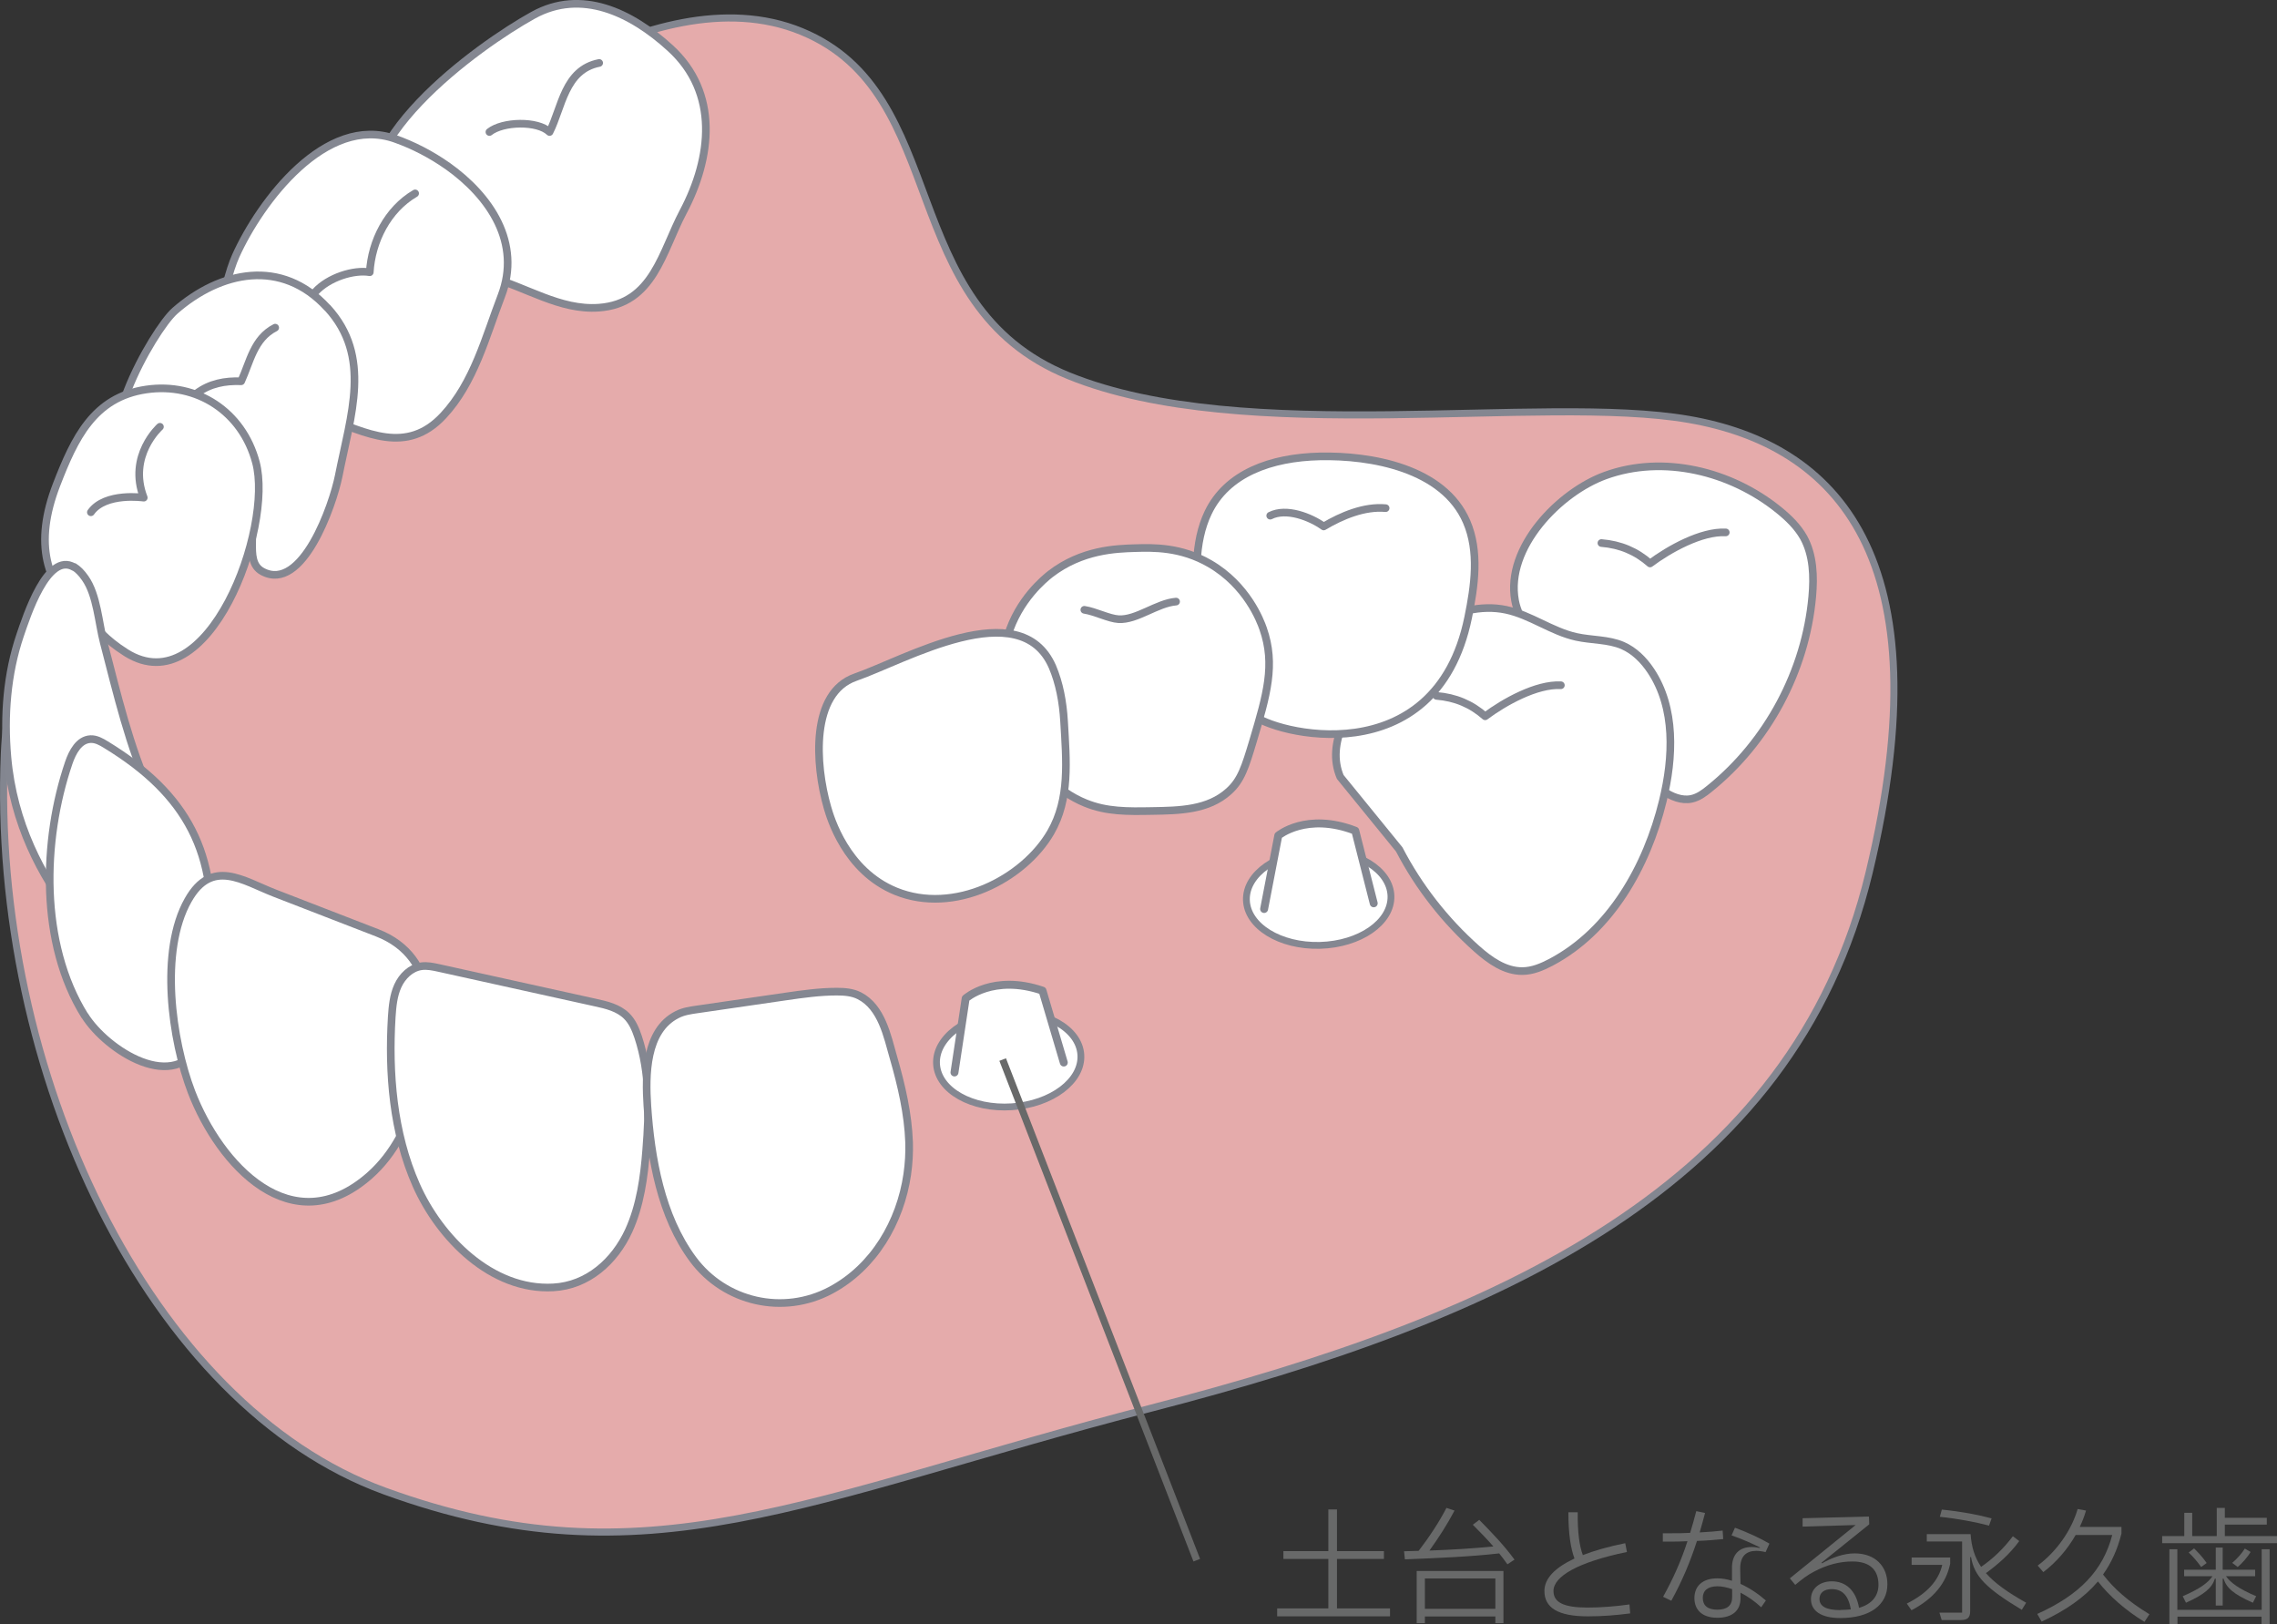
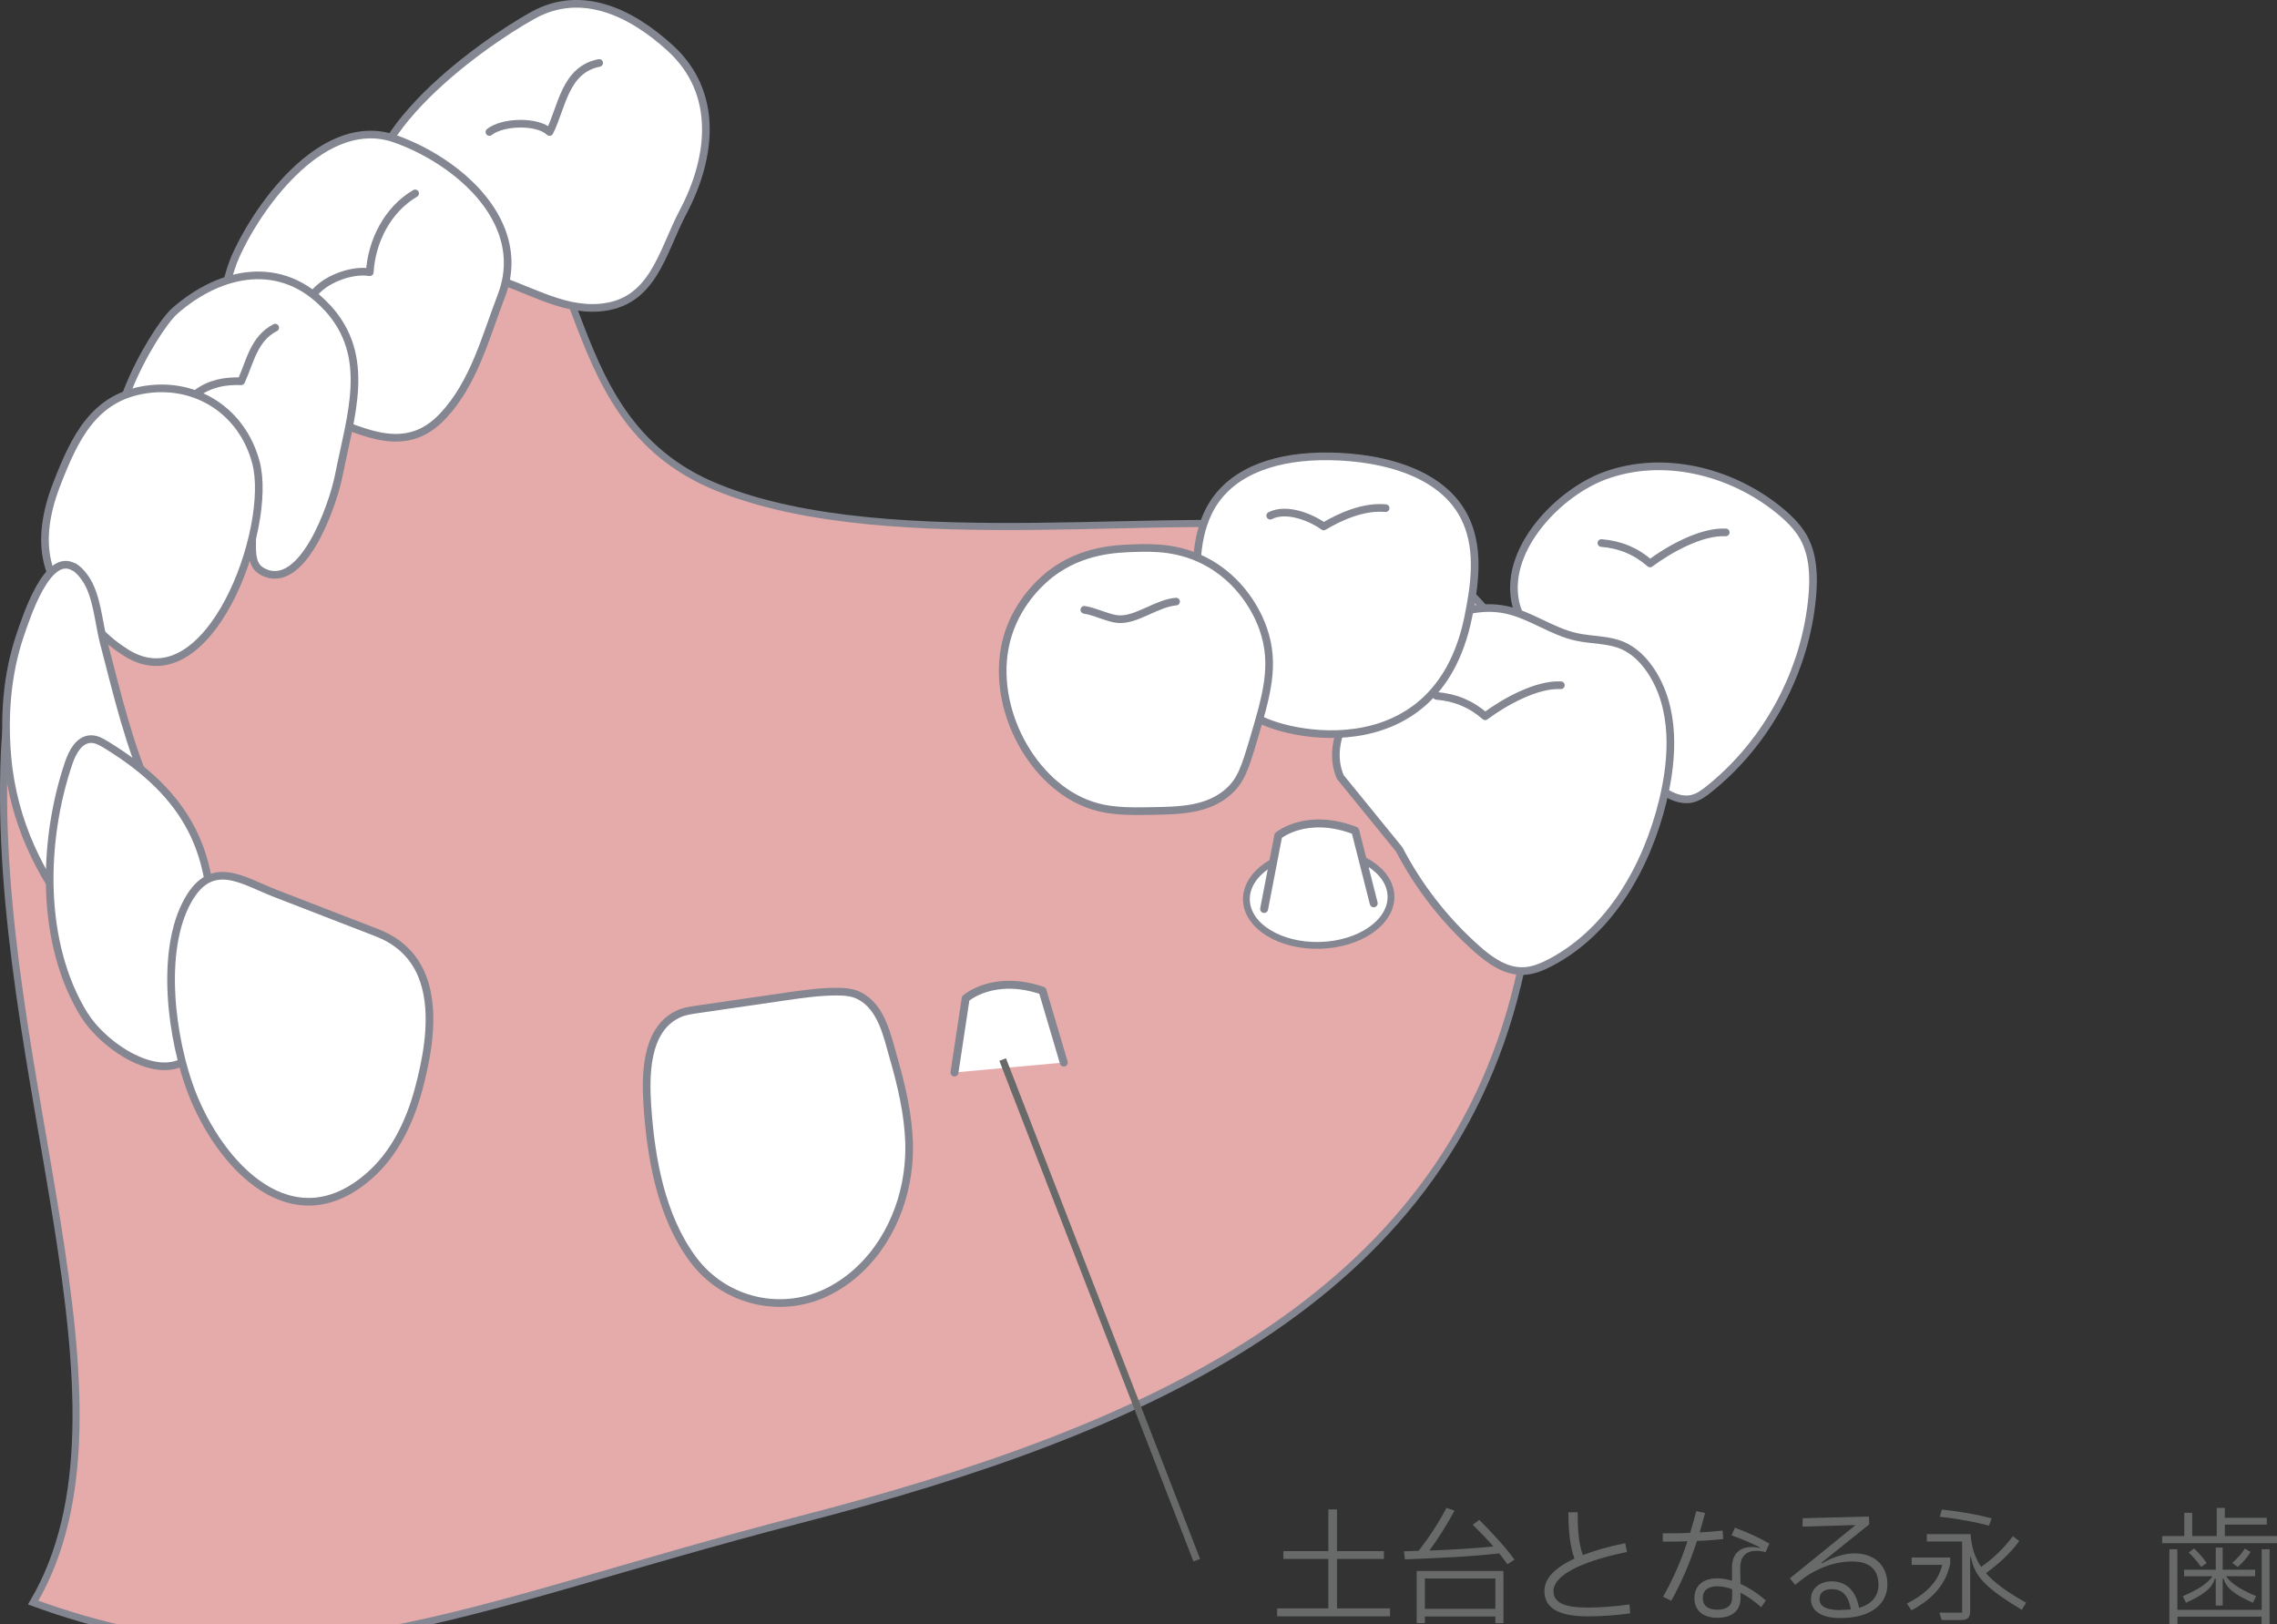
<svg xmlns="http://www.w3.org/2000/svg" id="_レイヤー_2" viewBox="0 0 160.6 114.55">
  <rect x="0" y="0" width="160.6" height="114.55" fill="#333333" stroke="none" />
  <defs>
    <style>.cls-1{stroke-width:.48px;}.cls-1,.cls-2,.cls-3,.cls-4{fill:#fff;}.cls-1,.cls-2,.cls-3,.cls-4,.cls-5,.cls-6{stroke:#848791;stroke-linecap:round;stroke-linejoin:round;}.cls-2,.cls-6{stroke-width:.54px;}.cls-3,.cls-5{stroke-width:.54px;}.cls-4{stroke-width:.56px;}.cls-7{fill:#e5abab;stroke:#838690;stroke-width:.5px;}.cls-7,.cls-8{stroke-miterlimit:10;}.cls-8{stroke:#686969;stroke-width:.5px;}.cls-8,.cls-5,.cls-6{fill:none;}.cls-9{fill:#686969;}</style>
  </defs>
  <g id="_レイヤー_1-2">
-     <path class="cls-7" d="M31.74,10.09s14.1-12.27,24.79-7.87c10.69,4.4,6.49,19.28,18.86,24.29,12.37,5.02,33.3,1.27,43.71,3.07,10.41,1.8,18.08,9.74,12.73,31.97-5.35,22.23-26.19,31.45-50.58,37.75-24.38,6.31-35.65,12.59-54.12,5.86C10.55,99.13-.66,75.61.31,53.1,1.27,30.6,31.74,10.09,31.74,10.09Z" />
+     <path class="cls-7" d="M31.74,10.09c10.69,4.4,6.49,19.28,18.86,24.29,12.37,5.02,33.3,1.27,43.71,3.07,10.41,1.8,18.08,9.74,12.73,31.97-5.35,22.23-26.19,31.45-50.58,37.75-24.38,6.31-35.65,12.59-54.12,5.86C10.55,99.13-.66,75.61.31,53.1,1.27,30.6,31.74,10.09,31.74,10.09Z" />
    <path class="cls-2" d="M26.73,15.88c-3.02-5.5,7.02-12.68,10.88-14.81,3.39-1.87,6.89-.21,9.65,2.31,3.49,3.17,2.93,7.77.93,11.55-1.51,2.85-2.1,6.49-5.95,6.77-2.76.2-5.14-1.47-7.73-2.16-3.61-.96-5.46-1.68-7.8-3.66Z" />
    <path class="cls-2" d="M31.57,11.71c-1.16-.82-2.45-1.48-3.7-1.92-4.89-1.73-9.5,4.4-11.24,8.25-.86,1.9-2.41,8.45.95,8.91.28.66.66,1.24,1.2,1.55,1.03.6,2.91.47,4.1.92,2.94,1.11,5.8,2.68,8.39-.11,2.17-2.33,2.98-5.55,4.09-8.44,1.43-3.72-.77-7.02-3.8-9.17Z" />
    <path class="cls-2" d="M23.09,21.71c-3.23-3.53-7.55-2.59-10.75.21-1.54,1.34-6.43,9.95-2.76,10.91.73,4.23,5.19,1.66,7.57,3.29,1.34.92-.1,3.41,1.36,4.19,2.82,1.51,4.97-4.7,5.38-6.75.85-4.31,2.35-8.42-.79-11.85Z" />
    <path class="cls-2" d="M5.83,43.41c-2.6-2.15-3.45-5.06-1.84-9.23,1.26-3.25,2.61-6.17,6.33-6.71,3.58-.52,6.78,1.57,7.73,5.14,1.24,4.63-3.33,17.08-9.15,13.43-1.57-.99-1.95-1.7-3.08-2.63Z" />
    <path class="cls-2" d="M5.22,40c-1.88-1.11-3.35,3.49-3.8,4.8-.93,2.74-1.15,5.7-.9,8.57.82,9.51,8.26,14.89,8.26,14.89,0,0,1.9-12.19,1.9-12.19-1.56-3.41-2.42-7.13-3.36-10.74-.37-1.41-.47-3.35-1.31-4.55-.27-.39-.53-.64-.79-.8Z" />
    <path class="cls-2" d="M5.97,71.63c-3.17-5.08-2.99-12.34-1.12-17.83.26-.76.72-1.63,1.53-1.67.39-.02.75.18,1.09.39,5.77,3.52,7.91,7.71,7.35,14.31-.17,2,.28,4.78-.58,6.58-1.83,3.87-6.75.64-8.26-1.78Z" />
    <path class="cls-2" d="M30.16,70.24c-.33-1.94-1.35-3.59-3.56-4.45-2.41-.93-4.82-1.87-7.23-2.8-2.24-.87-4.42-2.48-6.1.49-2.04,3.6-1.16,9.88.24,13.54,1.98,5.14,7.07,10.71,12.55,5.9,1.75-1.54,2.81-3.72,3.43-5.97.58-2.11,1.04-4.58.67-6.71Z" />
    <path class="cls-2" d="M113.22,33.54c4.09-1.49,8.86-.31,12.24,2.43.68.55,1.32,1.17,1.75,1.93.69,1.25.74,2.76.61,4.18-.47,5.24-3.15,10.25-7.25,13.55-.38.31-.79.61-1.26.71-.69.15-1.41-.15-2-.55-1.88-1.29-2.93-3.65-4.99-4.63-2.51-1.2-2.41-2.53-3.47-4.89-.59-1.31-1.73-2.47-1.99-3.91-.69-3.75,3.14-7.65,6.36-8.82Z" />
    <path class="cls-2" d="M116.43,47.3c-.5-.75-1.16-1.41-1.98-1.77-1.02-.44-2.19-.37-3.27-.61-1.73-.38-3.22-1.54-4.95-1.91-1.79-.38-3.69.14-5.26,1.09-1.57.95-2.86,2.29-4.06,3.67-1.72,1.97-3.4,4.63-2.38,7.03l4.16,5.11c1.37,2.64,3.24,5.03,5.47,7.01.91.81,1.99,1.58,3.21,1.57.71,0,1.39-.29,2.02-.62,4.2-2.22,6.76-6.76,7.89-11.38.75-3.08.91-6.55-.85-9.19Z" />
-     <path class="cls-2" d="M45.58,81.06c.21-2.66.27-5.39-.57-7.92-.18-.54-.41-1.09-.82-1.49-.58-.57-1.41-.77-2.2-.94-3.68-.81-7.36-1.63-11.04-2.44-.41-.09-.83-.18-1.24-.12-.74.11-1.34.7-1.65,1.38-.31.68-.38,1.44-.43,2.19-.24,3.95.09,8.18,1.73,11.87,1.64,3.7,5.3,7.45,9.66,7.21,2.44-.13,4.33-1.84,5.32-3.99.82-1.79,1.09-3.8,1.24-5.74Z" />
    <path class="cls-2" d="M63.99,82.82c.11-.75.15-1.5.13-2.24-.07-2.03-.54-4.03-1.1-5.98-.44-1.54-.84-3.57-2.41-4.37-.49-.25-1.05-.29-1.6-.29-1.2,0-2.39.17-3.57.34-2.08.3-4.17.61-6.25.91-.49.07-.99.14-1.43.37-2.24,1.12-2.24,4.29-2.1,6.43.25,3.7.96,7.78,3.21,10.82,2.25,3.04,6.38,3.98,9.73,2.19,3.05-1.63,4.9-4.82,5.39-8.17Z" />
    <path class="cls-6" d="M110.09,48.33c-1.72-.09-4,1.19-5.34,2.19-.98-.86-2.09-1.33-3.43-1.44" />
    <path class="cls-6" d="M121.72,37.55c-1.72-.09-4,1.19-5.34,2.19-.98-.86-2.09-1.33-3.43-1.44" />
    <path class="cls-6" d="M29.28,13.64c-1.95,1.14-3.07,3.38-3.2,5.56-1.11-.19-2.9.35-3.85,1.4" />
    <path class="cls-6" d="M42.26,4.44c-2.44.48-2.62,3.14-3.5,4.87-.84-.81-3.3-.75-4.24,0" />
-     <path class="cls-6" d="M11.28,30.1s-2.29,2.04-1.14,5c0,0-2.72-.4-3.73,1.03" />
    <path class="cls-6" d="M19.41,23.11c-1.51.77-1.77,2.41-2.4,3.78-1.14-.04-2.2.15-3.15.86" />
    <path class="cls-3" d="M93.08,32.19c3.62-.08,8.73.82,10.36,4.6.91,2.1.57,4.53.11,6.77-2.3,11.18-13.85,8.15-15.22,6.83-3.2-3.1-5.08-10.12-3.12-14.23,1.33-2.78,4.43-3.89,7.87-3.97Z" />
    <path class="cls-5" d="M97.73,35.84c-1.5-.14-3.11.54-4.37,1.29-.92-.66-2.63-1.34-3.77-.76" />
    <path class="cls-3" d="M74.08,40.49c2.23-1.72,4.66-1.79,5.97-1.83,1.28-.04,3.23-.09,5.27,1.09,2.63,1.52,3.58,4.04,3.77,4.59.89,2.54.25,4.69-.71,7.92-.55,1.83-.84,2.77-1.71,3.55-1.46,1.32-3.45,1.36-5.45,1.39-1.69.03-3.17.05-4.66-.56-4.04-1.63-6.86-7.18-5.49-11.78.77-2.58,2.62-4.06,3.01-4.37Z" />
-     <path class="cls-3" d="M75.05,50.88c-.08-1.38-.33-2.7-.82-3.85-2.27-5.22-10.43-.47-13.89.73-3.17,1.1-2.86,6.13-1.98,9.19.2.69,1.29,4.47,4.82,5.91,4.12,1.68,9.02-.86,10.93-4.16,1.36-2.36,1.1-5.03.94-7.82Z" />
    <path class="cls-5" d="M82.95,42.43c-1.36.11-2.78,1.32-4.06,1.24-.68-.04-1.63-.54-2.41-.66" />
    <ellipse class="cls-1" cx="93.01" cy="63.34" rx="5.1" ry="3.34" transform="translate(-1.67 2.52) rotate(-1.54)" />
    <path class="cls-4" d="M96.89,63.71l-1.3-5.12c-3.44-1.33-5.43.34-5.43.34l-1,5.18" />
-     <ellipse class="cls-1" cx="71.14" cy="74.73" rx="5.1" ry="3.34" transform="translate(-4.84 4.93) rotate(-3.84)" />
    <path class="cls-4" d="M75.03,74.94l-1.5-5.07c-3.49-1.19-5.42.55-5.42.55l-.79,5.22" />
    <path class="cls-9" d="M94.29,113.44h3.75v.56h-7.96v-.56h3.61v-3.49h-3.17v-.55h3.17v-2.94h.61v2.94h3.31v.55h-3.31v3.49Z" />
    <path class="cls-9" d="M104.34,107.2c.89.9,1.8,1.86,2.48,2.8l-.5.33c-.18-.26-.38-.52-.58-.77-1.99.23-4.34.33-6.65.42l-.06-.57,1.03-.03c.77-1,1.48-2.09,1.96-3.03l.57.19c-.51.97-1.12,1.92-1.77,2.82,1.61-.06,3.13-.15,4.51-.29-.47-.54-.96-1.04-1.45-1.53l.46-.35ZM99.92,114.48v-3.68h6.12v3.68h-.57v-.47h-4.97v.47h-.58ZM100.5,111.33v2.14h4.97v-2.14h-4.97Z" />
    <path class="cls-9" d="M114.99,113.79c-.97.13-1.95.21-2.99.21-2.12,0-3.07-.61-3.07-1.79,0-.87.72-1.63,2.12-2.29-.26-.7-.43-1.71-.43-3.26h.66c-.02,1.46.13,2.4.36,3.02.82-.32,1.81-.6,2.99-.84l.12.62c-3.48.72-5.18,1.73-5.18,2.75,0,.8.7,1.17,2.41,1.17.95,0,1.95-.08,2.95-.22l.05.63Z" />
    <path class="cls-9" d="M121.54,108.55c-.59.06-1.21.11-1.85.13-.47,1.46-1.04,2.82-1.81,4.22l-.58-.28c.72-1.29,1.28-2.56,1.72-3.92-.41.02-.83.03-1.23.03-.18,0-.35,0-.51,0v-.59c.14,0,.34,0,.53,0,.47,0,.94,0,1.4-.03.15-.49.29-1,.43-1.53l.62.13c-.12.46-.25.92-.38,1.37.55-.03,1.1-.07,1.62-.13l.04.59ZM122.76,111.71c.62.28,1.24.69,1.79,1.17l-.33.48c-.45-.42-.95-.77-1.46-1.03v.36c.02.89-.57,1.41-1.63,1.41s-1.62-.54-1.62-1.39.58-1.39,1.61-1.39c.34,0,.69.06,1.04.17v-.83c-.03-1.08.56-1.55,1.39-1.55.21,0,.37.03.58.07v-.04c-.35-.18-1.12-.55-2-.85l.24-.54c.86.31,1.84.77,2.43,1.12l-.27.6c-.24-.06-.48-.09-.65-.09-.72,0-1.15.38-1.14,1.27l.02,1.07ZM122.17,112.08c-.36-.12-.71-.2-1.04-.2-.67,0-1.03.3-1.03.82s.33.83,1.02.83,1.06-.29,1.05-.9v-.55Z" />
    <path class="cls-9" d="M133.12,111.74c0,1.44-1.21,2.38-3.32,2.38-1.35,0-2.07-.5-2.07-1.34,0-.75.63-1.25,1.47-1.25.96,0,1.7.61,1.92,1.87.91-.26,1.37-.84,1.37-1.63,0-1-.56-1.64-1.83-1.64-.87,0-1.77.21-2.74.73-.42.22-.76.47-1.3.92l-.38-.46,4.64-3.76-3.74.11v-.59s4.68-.12,4.68-.12l.02.55-3.37,2.71.04.04c.67-.38,1.49-.7,2.3-.7,1.47,0,2.32.93,2.31,2.19ZM129.8,113.55c.27,0,.51-.02.74-.04-.17-1.03-.64-1.43-1.35-1.43-.52,0-.86.25-.86.69,0,.5.44.79,1.46.79Z" />
    <path class="cls-9" d="M137.55,109.85v.43c-.28,1.37-1.15,2.46-2.73,3.29l-.33-.47c1.41-.71,2.23-1.59,2.5-2.73h-2.16v-.52h2.72ZM142.9,113.05l-.3.49c-2.49-1.5-3.35-2.35-3.58-3.72h-.06v3.81c0,.49-.21.63-.69.63h-1.32l-.16-.52h1.6v-5.02h-2.49v-.52h3.09c.06.91.29,1.64.74,2.31.85-.58,1.6-1.31,2.24-2.16l.45.34c-.62.86-1.48,1.64-2.35,2.26.62.71,1.54,1.36,2.84,2.09ZM140.29,107.6c-.96-.25-2.2-.49-3.47-.62l.14-.51c1.38.14,2.59.37,3.51.62l-.18.51Z" />
-     <path class="cls-9" d="M151.59,113.87l-.34.52c-1.37-.84-2.49-1.84-3.28-2.85-.96,1.13-2.26,2.04-3.97,2.83l-.31-.54c3-1.35,4.64-3.07,5.29-5.57h-2.58c-.57,1-1.36,1.92-2.28,2.62l-.4-.46c1.34-.99,2.39-2.5,2.82-3.99l.59.11c-.11.38-.26.77-.44,1.15h2.94v.47c-.28,1.12-.71,2.06-1.3,2.89.77,1,1.77,1.89,3.27,2.8Z" />
    <path class="cls-9" d="M156.93,108.34h3.68v.5h-8.11v-.5h1.56v-1.64h.56v1.64h1.73v-1.99h.57v.7h2.96v.48h-2.96v.81ZM159.52,113.54v-4.27h.56v5.28h-.57v-.53h-5.93v.53h-.57v-5.28h.56v4.27h5.95ZM153.95,112.58c1.19-.51,1.78-.94,2.1-1.41h-2v-.46h2.23v-1.56h.49v1.56h2.29v.46h-2.06c.34.47.93.9,2.13,1.41l-.23.46c-1.36-.6-1.87-1.05-2.07-1.7h-.06v1.9h-.49v-1.9h-.06c-.2.64-.71,1.1-2.04,1.7l-.23-.46ZM155.25,110.52c-.21-.31-.62-.79-.88-1.02l.38-.29c.22.21.59.59.89,1.03l-.39.28ZM158.74,109.46c-.2.34-.59.79-.91,1.06l-.39-.29c.35-.29.71-.71.89-1.01l.41.24Z" />
    <line class="cls-8" x1="70.72" y1="74.73" x2="84.41" y2="110.04" />
  </g>
</svg>